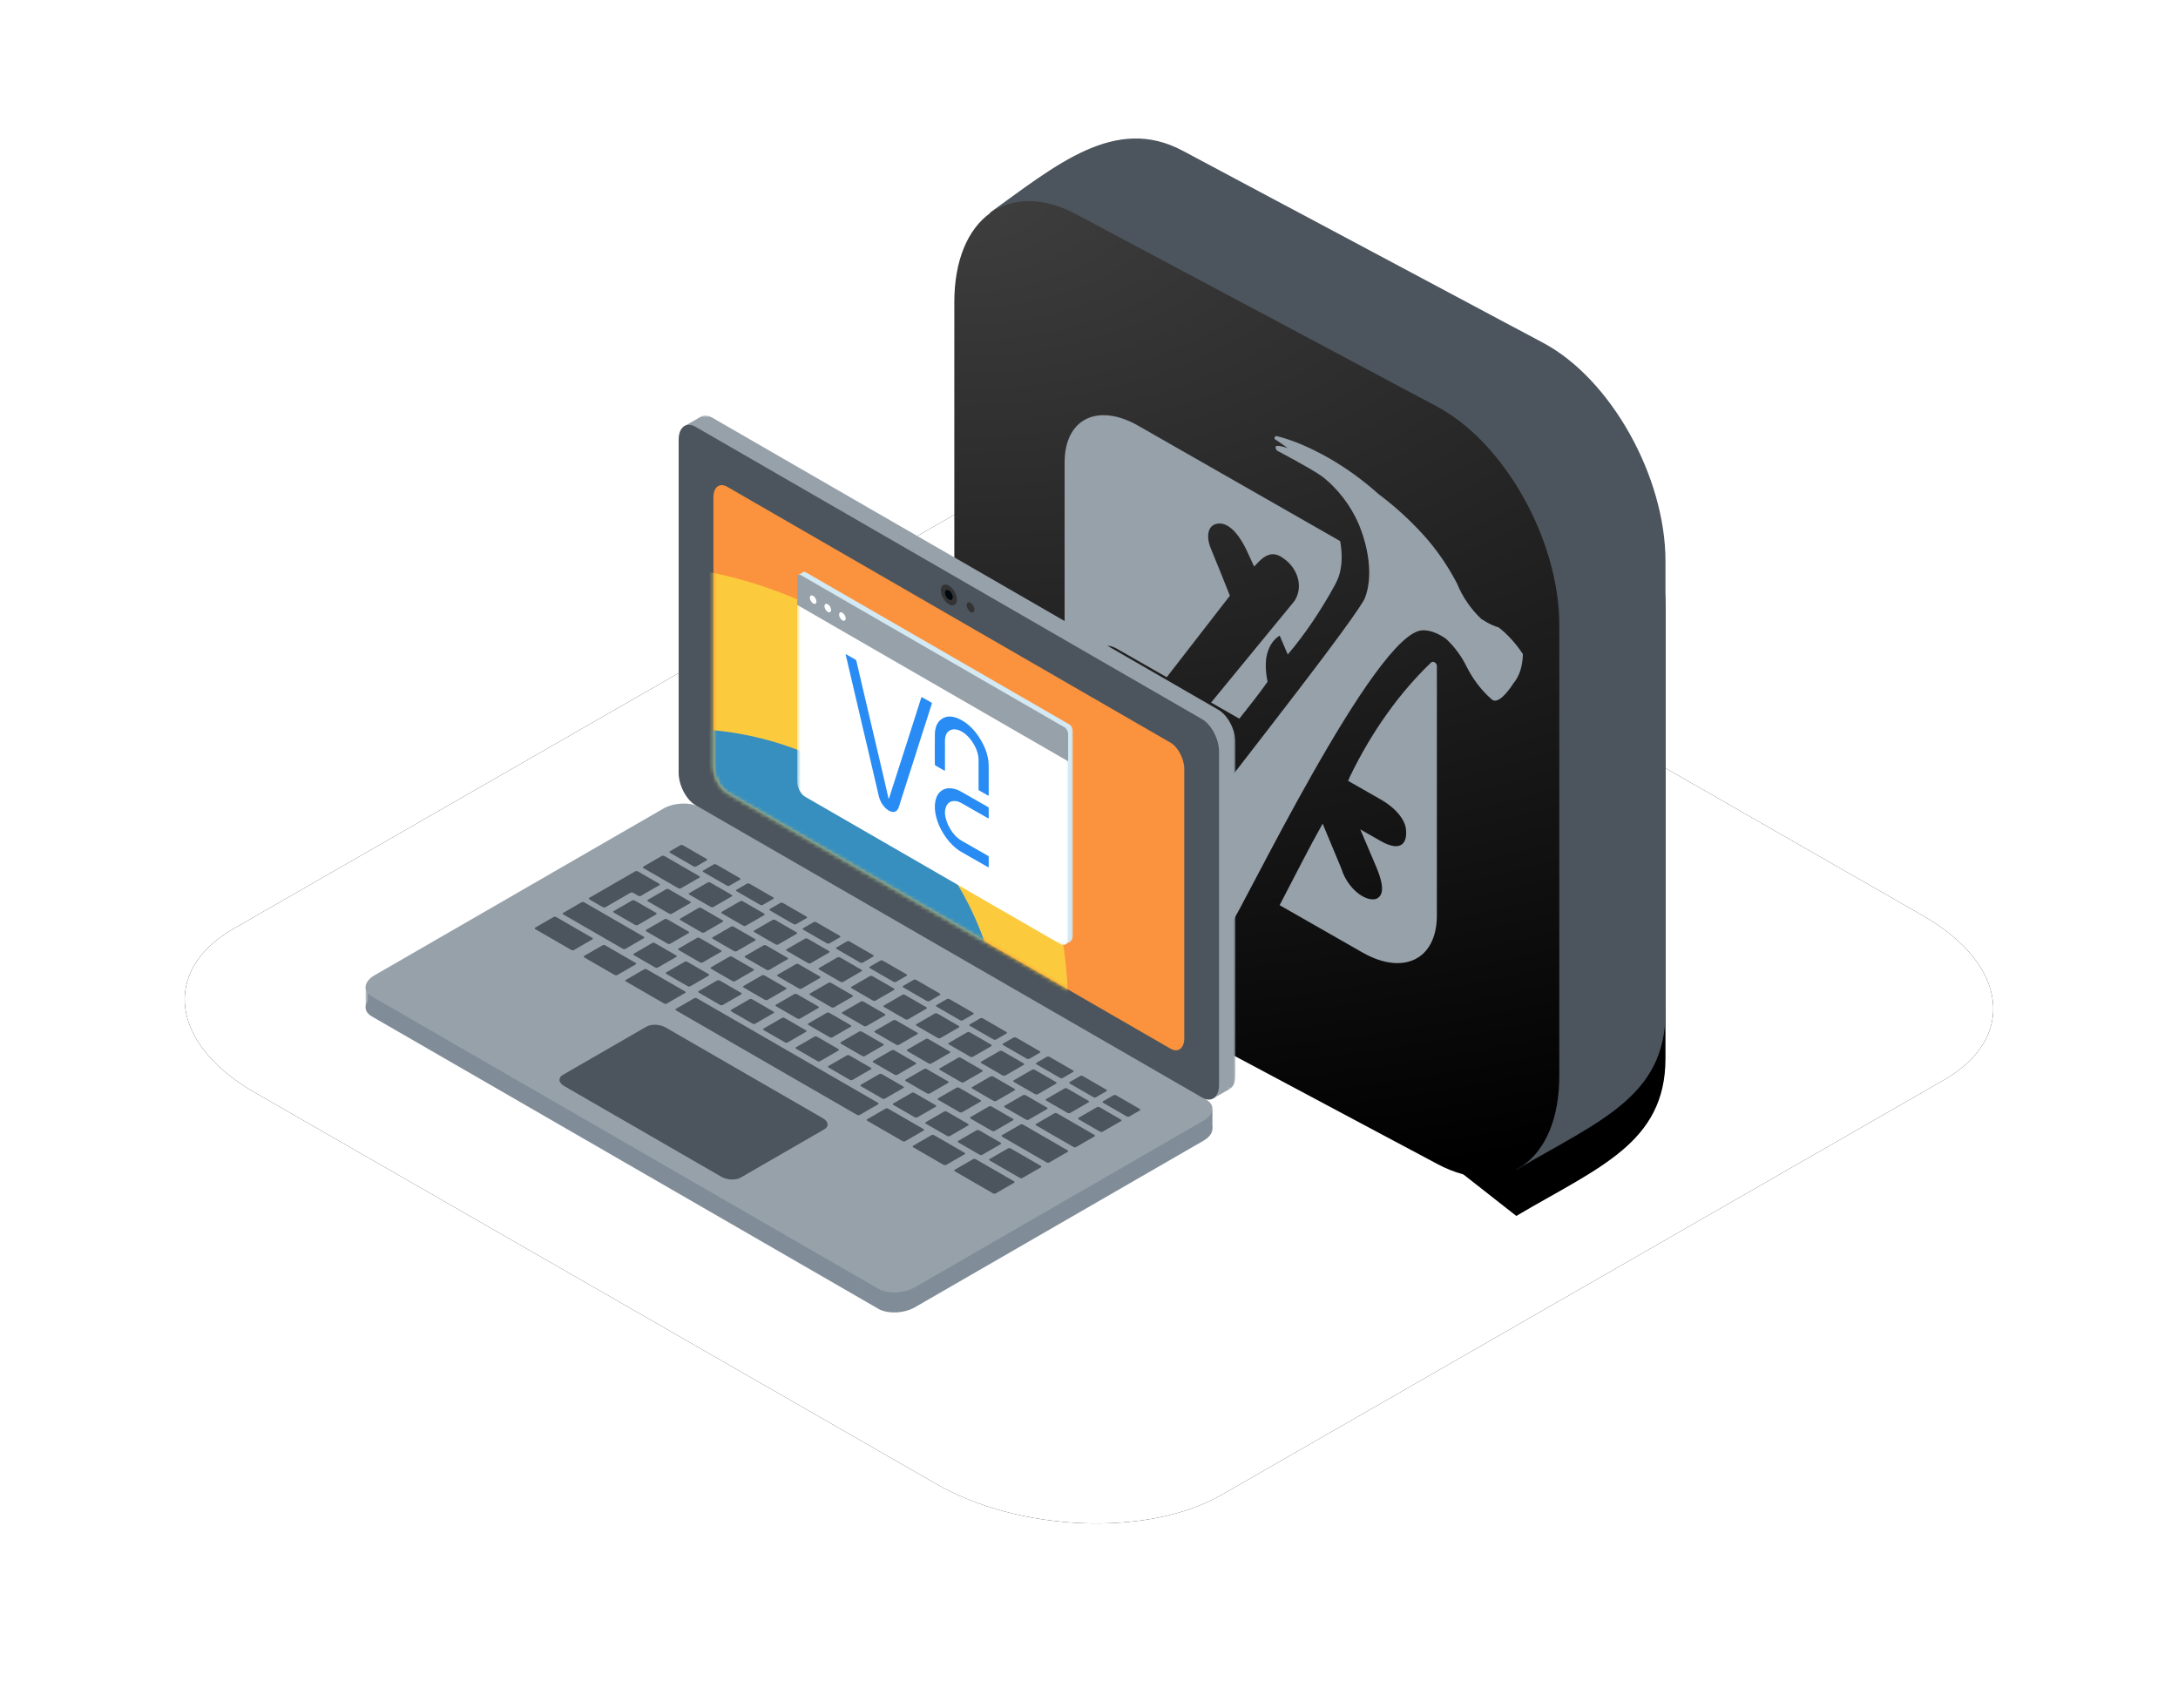
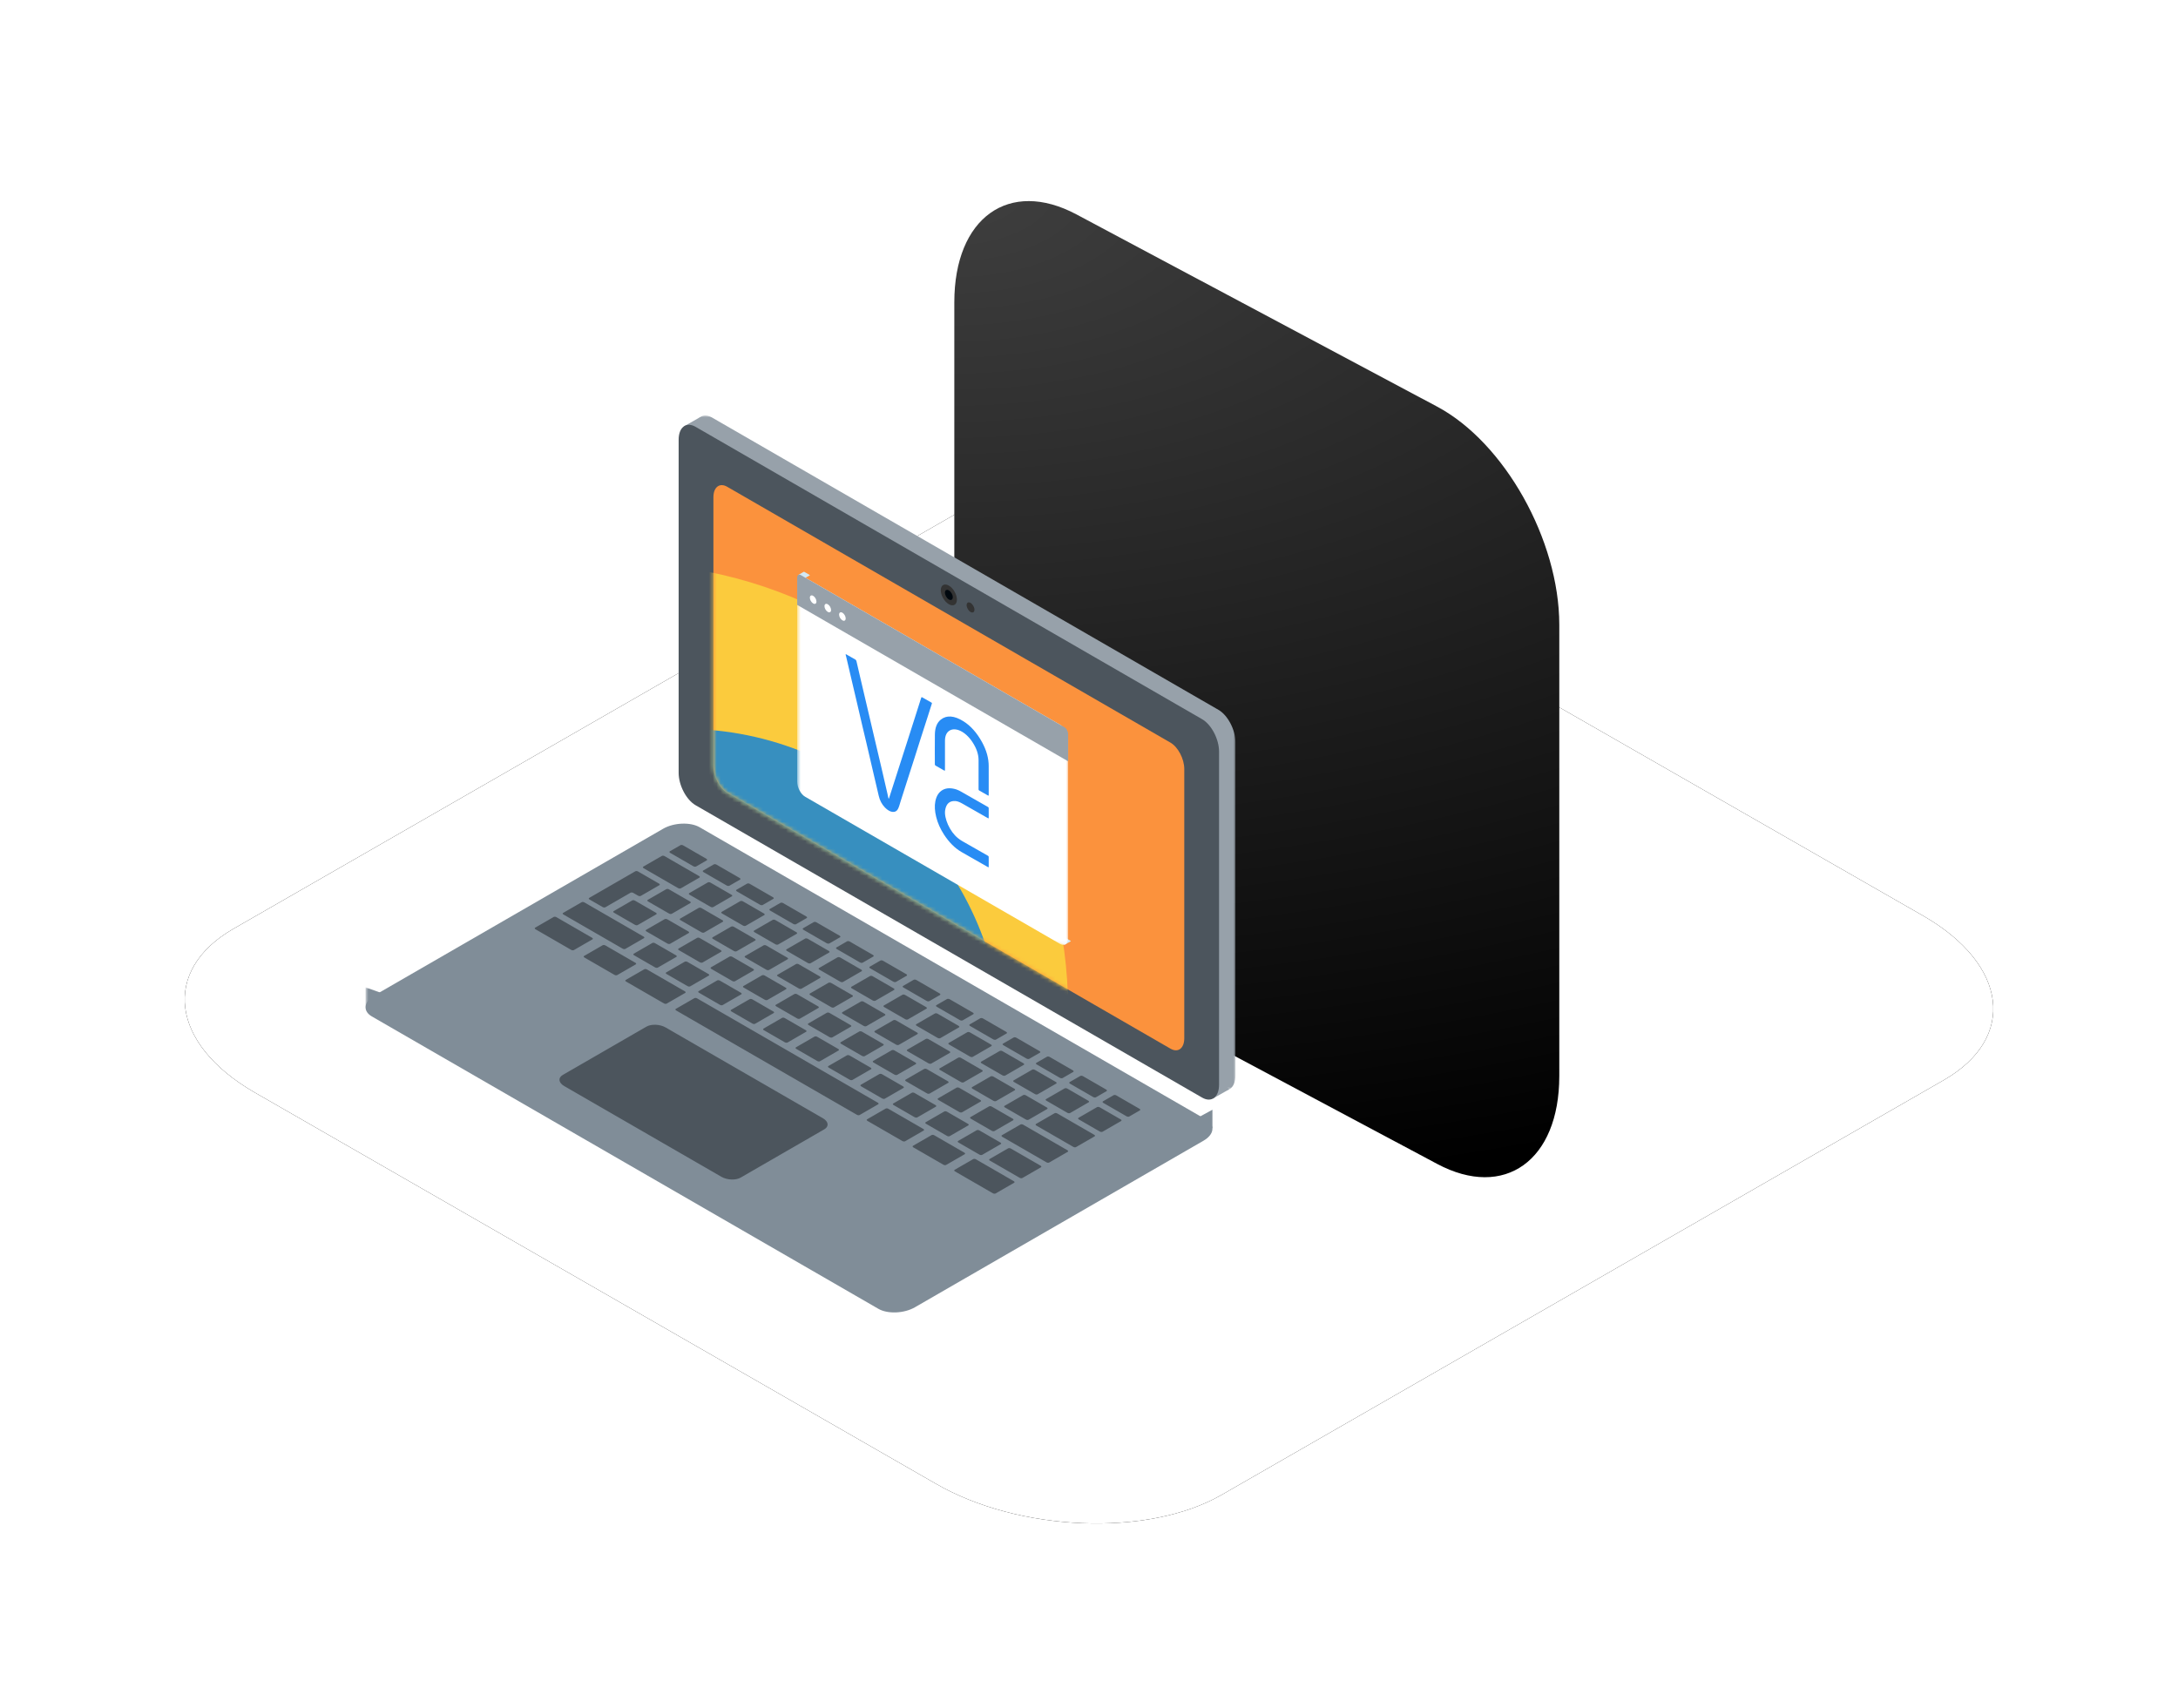
<svg xmlns="http://www.w3.org/2000/svg" xmlns:xlink="http://www.w3.org/1999/xlink" width="566" height="444" viewBox="0 0 566 444">
  <defs>
    <polygon id="f" points="0 0 7.241 0 7.241 5.209 0 5.209" />
    <polygon id="h" points="0 0 140.437 0 140.437 175.401 0 175.401" />
-     <polygon id="l" points="0 0 70.412 0 70.412 96.259 0 96.259" />
    <polygon id="n" points="0 0 70.413 0 70.413 95.743 0 95.743" />
    <path id="a" d="M18.173,247.965 L195.061,349.593 C216.729,362.18 250.316,363.547 269.384,352.614 L457.178,244.729 C476.174,233.796 473.791,214.737 451.833,202.078 L274.729,100.594 C252.699,88.007 219.474,86.641 200.406,97.573 L12.611,205.459 C-6.096,216.247 -3.785,235.307 18.173,247.965 Z" />
-     <path id="c" d="M153.037,53.123 L59.349,3.18 C41.802,-6.174 26.494,6.894 9.273,19.262 L27.595,143.361 C27.595,165.31 41.802,190.673 59.349,200.026 L146.044,268.064 C167.417,255.443 184.81,249.116 184.81,227.143 L184.81,109.823 C184.791,87.839 170.584,62.476 153.037,53.123 Z" />
    <path id="j" d="M3.586,146.481 L118.776,79.976 C120.749,78.837 122.363,75.754 122.363,73.124 L122.363,3.138 C122.363,0.508 120.749,-0.712 118.776,0.427 L3.586,66.932 C1.614,68.071 0,71.154 0,73.784 L0,143.77 C0,146.4 1.614,147.62 3.586,146.481" />
    <filter id="b" width="130.6%" height="153.4%" x="-15.3%" y="-26.7%" filterUnits="objectBoundingBox">
      <feOffset in="SourceAlpha" result="shadowOffsetOuter1" />
      <feGaussianBlur in="shadowOffsetOuter1" result="shadowBlurOuter1" stdDeviation="24" />
      <feColorMatrix in="shadowBlurOuter1" values="0 0 0 0 0.216 0 0 0 0 0.561 0 0 0 0 0.749 0 0 0 0.15 0" />
    </filter>
    <filter id="d" width="188.9%" height="158.2%" x="-44.4%" y="-24.6%" filterUnits="objectBoundingBox">
      <feOffset dy="12" in="SourceAlpha" result="shadowOffsetOuter1" />
      <feGaussianBlur in="shadowOffsetOuter1" result="shadowBlurOuter1" stdDeviation="24" />
      <feColorMatrix in="shadowBlurOuter1" values="0 0 0 0 0.391 0 0 0 0 0.391 0 0 0 0 0.391 0 0 0 0.3 0" />
    </filter>
    <radialGradient id="e" cx="0%" cy="1.112%" r="159.596%" fx="0%" fy="1.112%" gradientTransform="matrix(0 .62 -1.909 0 .021 .011)">
      <stop offset="0%" stop-color="#3F3F3F" />
      <stop offset="100%" />
    </radialGradient>
  </defs>
  <g fill="none" fill-rule="evenodd" transform="translate(48 36)">
    <rect width="470" height="390" />
    <use xlink:href="#a" fill="#000" filter="url(#b)" />
    <use xlink:href="#a" fill="#FFF" />
    <g transform="translate(200)">
      <use xlink:href="#c" fill="#000" filter="url(#d)" />
      <use xlink:href="#c" fill="#4C555D" />
      <path fill="url(#e)" d="M125.442,69.68 L31.753,19.737 C14.207,10.384 0,20.601 0,42.574 L0,159.919 C0,181.867 14.207,207.23 31.753,216.584 L125.462,266.536 C142.989,275.88 157.215,265.673 157.215,243.7 L157.215,126.38 C157.195,104.396 142.989,79.033 125.442,69.68 Z" />
-       <path fill="#97A1AA" fill-rule="nonzero" d="M47.873,149.257 C48.77,149.432 49.805,149.83 50.879,150.443 C53.724,152.07 56.275,154.887 57.99,158.007 L57.999,158.025 C55.976,160.784 54.01,162.951 51.875,164.878 L52.061,164.694 C51.121,165.169 49.818,165.052 48.375,164.228 C47.947,163.983 47.535,163.692 47.137,163.363 L47.171,163.392 C45.032,161.744 43.438,158.855 43.438,156.484 C43.438,155.925 43.525,155.438 43.689,155.033 L43.681,155.06 C43.681,154.686 47.873,149.257 47.873,149.257 Z M28.661,84.233 L28.661,146.85 C28.756,158.187 37.301,172.185 47.86,178.321 L51.013,180.123 C51.013,179.749 55.205,174.32 64.283,163.11 C65.331,161.472 66.726,160.032 68.125,158.225 L42.628,143.653 C42.542,143.608 42.438,143.553 42.334,143.494 C39.96,142.137 37.968,139.27 37.396,136.6 L37.388,136.558 C37.275,136.073 37.21,135.555 37.21,135.056 C37.21,132.121 39.436,131.018 42.186,132.59 C42.217,132.607 42.247,132.624 42.282,132.644 L55.201,140.028 L71.615,118.845 C71.615,118.845 67.774,109.194 66.726,106.733 C66.245,105.64 65.959,104.483 65.959,103.415 C65.959,101.922 66.518,100.892 67.427,100.423 C69.524,99.384 73.014,100.26 76.509,108.22 L77.908,111.257 L79.307,109.819 C82.452,106.772 84.548,108.34 86.293,109.712 C89.087,112.053 90.832,116.406 88.389,120.228 L66.734,146.615 L74.071,150.808 C76.514,147.73 78.961,144.66 81.408,141.21 C81.113,139.849 80.944,138.384 80.944,136.975 C80.944,136.272 80.988,135.604 81.07,134.971 L81.061,135.045 C81.525,132.269 82.772,130.31 84.565,129.204 L84.552,129.211 L86.648,134.134 C90.91,129.147 95.232,122.808 99.018,115.857 L99.568,114.683 C100.256,113.145 100.659,111.138 100.659,108.804 C100.659,107.413 100.516,105.972 100.248,104.511 L100.269,104.648 L47.882,74.707 C47.864,74.697 47.847,74.687 47.825,74.674 C37.245,68.627 28.669,72.877 28.669,84.169 C28.669,84.192 28.669,84.21 28.669,84.233 L28.661,84.233 Z M110.737,171.769 C116.324,174.962 117.372,178.542 117.372,179.661 C117.723,182.842 116.324,185.773 110.737,182.579 L105.497,179.584 L109.689,189.435 C112.132,195.305 111.088,196.946 109.689,197.635 C108.702,197.944 107.42,197.738 106.021,196.939 C103.556,195.53 101.452,192.677 100.62,189.882 L100.607,189.833 L95.717,178.095 C92.227,184.299 88.731,191.245 84.539,199.285 L106.194,211.661 C116.766,217.602 125.307,213.364 125.402,202.15 L125.402,136.917 C125.051,135.972 124.354,135.944 124.003,136.118 C115.83,143.912 108.559,153.991 102.837,165.803 L102.352,166.977 L110.737,171.769 Z M126.502,129.24 C126.978,129.513 127.446,129.817 127.905,130.149 L127.853,130.114 C130.006,132.135 131.794,134.585 133.072,137.164 L133.094,137.209 C134.705,140.464 136.992,143.486 139.646,145.779 L139.733,145.852 C141.132,147.026 143.575,144.322 145.32,141.59 C146.78,139.868 147.676,137.307 147.763,134.066 L147.763,134.038 C146.048,131.422 143.917,129.021 141.561,127.157 L141.474,127.093 C140.491,126.809 139.365,126.327 138.2,125.661 C137.754,125.406 137.312,125.13 136.879,124.837 L136.935,124.873 C134.228,122.319 132.037,119.088 130.677,115.764 L130.647,115.687 C128.234,111.022 125.198,106.643 121.716,102.827 L121.565,102.671 C118.329,99.135 114.574,95.69 110.633,92.731 L110.391,92.555 C106.484,89.038 101.993,85.731 97.341,83.073 C96.034,82.325 94.739,81.645 93.457,81.023 L93.625,81.106 C90.052,79.313 86.718,78.073 83.534,77.289 L83.846,77.379 C83.495,77.179 82.798,77.899 83.495,78.297 C84.193,78.696 86.64,80.469 86.64,80.469 C86.64,80.469 83.495,79.416 83.495,80.165 C83.495,80.913 83.846,81.109 84.193,81.307 C84.539,81.505 92.227,85.525 95.371,87.696 C99.55,90.824 103.045,95.447 105.116,100.281 L105.15,100.366 C106.831,104.478 107.818,108.819 107.818,112.84 C107.818,115.599 107.35,117.976 106.501,119.931 L106.549,119.801 C101.309,129.105 59.749,181.012 57.652,185.032 C55.556,189.052 54.859,192.009 60.797,198.758 C66.734,205.507 69.879,205.811 71.624,204.572 C73.72,202.789 109.693,127.186 121.915,127.839 C123.245,127.832 124.822,128.28 126.502,129.24 Z" />
    </g>
    <g transform="matrix(-1 0 0 1 273.058 72)">
      <path fill="#808D98" d="M5.982,180.461 L5.982,185.259 C5.982,185.259 14.084,184.611 13.652,184.525 C13.219,184.438 5.982,180.461 5.982,180.461" />
      <g transform="translate(218.817 148.636)">
        <mask id="g" fill="#fff">
          <use xlink:href="#f" />
        </mask>
        <polygon fill="#808D98" points="7.241 0 7.241 5.209 0 2.605" mask="url(#g)" />
      </g>
      <path fill="#808D98" d="M86.816,126.117 L218.441,50.123 C219.533,49.493 220.071,48.646 220.076,47.757 C220.082,46.674 219.297,45.53 217.76,44.642 L142.753,1.337 C139.955,-0.278 135.683,-0.455 133.26,0.944 L1.635,76.938 C-0.788,78.336 -0.482,80.803 2.316,82.418 L77.323,125.724 C80.121,127.339 84.393,127.516 86.816,126.117" transform="translate(5.982 106.088)" />
      <polygon fill="#97A1AA" points="1.624 175.151 5.888 177.565 5.982 170.451" />
      <polygon fill="#97A1AA" points="139.145 .456 143.319 2.822 136.682 7.1" />
      <mask id="i" fill="#fff">
        <use xlink:href="#h" />
      </mask>
      <path fill="#97A1AA" d="M4.406,174.877 L136.031,98.883 C138.454,97.484 140.437,93.696 140.437,90.465 L140.437,3.855 C140.437,0.624 138.454,-0.875 136.031,0.524 L4.406,76.518 C1.983,77.917 -0,81.705 -0,84.936 L-0,171.546 C-0,174.777 1.983,176.276 4.406,174.877" mask="url(#i)" />
-       <path fill="#97A1AA" d="M86.816,126.117 L218.441,50.123 C219.533,49.493 220.071,48.646 220.076,47.757 C220.082,46.674 219.297,45.53 217.76,44.642 L142.753,1.337 C139.955,-0.278 135.683,-0.455 133.26,0.944 L1.635,76.938 C-0.788,78.336 -0.482,80.803 2.316,82.418 L77.323,125.724 C80.121,127.339 84.393,127.516 86.816,126.117" transform="translate(5.982 100.879)" />
      <path fill="#4C555D" d="M8.666,177.302 L140.292,101.308 C142.714,99.909 144.697,96.121 144.697,92.89 L144.697,6.28 C144.697,3.049 142.714,1.55 140.292,2.949 L8.666,78.943 C6.244,80.342 4.261,84.13 4.261,87.361 L4.261,173.971 C4.261,177.202 6.244,178.701 8.666,177.302" />
      <g transform="translate(13.298 18.105)">
        <mask id="k" fill="#fff">
          <use xlink:href="#j" />
        </mask>
        <use xlink:href="#j" fill="#FB923D" />
        <circle cx="146.188" cy="136.342" r="116" fill="#FBCB3D" mask="url(#k)" />
        <circle cx="130.188" cy="146.342" r="83" fill="#378FBF" mask="url(#k)" />
      </g>
      <g transform="translate(42.209 40.62)">
        <mask id="m" fill="#fff">
          <use xlink:href="#l" />
        </mask>
        <path fill="#D3E9F4" d="M69.488,0.11 L68.364,0.759 L68.364,0.759 L35.206,19.903 L0.925,39.695 C0.416,39.989 0,40.784 0,41.462 L0,42.961 L0,48.53 L0,94.465 C0,95.968 0.922,96.666 2.049,96.015 L68.364,57.728 C69.49,57.078 70.412,55.316 70.412,53.813 L70.412,7.877 L70.412,2.309 L70.412,0.809 C70.412,0.131 69.996,-0.184 69.488,0.11" mask="url(#m)" />
        <path fill="#D3E9F4" d="M2.087 96.913.596 96.052C.55 96.026.556 95.979.609 95.949L2.074 95.103C2.127 95.072 2.208 95.068 2.254 95.095L3.746 95.956C3.792 95.982 3.786 96.029 3.733 96.06L2.267 96.906C2.214 96.937 2.133 96.94 2.087 96.913M69.842 1.756 68.42.935C68.377.91 68.382.866 68.432.837L69.83.03C69.88 0 69.958-.003 70.001.023L71.423.843C71.467.868 71.462.913 71.411.942L70.014 1.749C69.963 1.779 69.886 1.781 69.842 1.756" />
        <g transform="translate(1.27 1.257)">
          <mask id="o" fill="#fff">
            <use xlink:href="#n" />
          </mask>
          <path fill="#FFF" d="M68.364,57.213 L2.05,95.5 C0.922,96.15 0,95.453 0,93.95 L0,42.446 C0,40.943 0.922,39.181 2.05,38.53 L68.364,0.244 C69.49,-0.407 70.413,0.29 70.413,1.793 L70.413,53.298 C70.413,54.801 69.49,56.562 68.364,57.213" mask="url(#o)" />
          <path fill="#288CF4" d="M57.635,20.228 C57.804,20.13 57.854,20.177 57.793,20.39 C57.747,20.55 57.708,20.71 57.671,20.868 C57.21,22.84 56.751,24.812 56.289,26.785 C55.81,28.828 55.326,30.872 54.848,32.915 C54.379,34.922 53.918,36.928 53.448,38.936 C53.13,40.292 52.798,41.651 52.481,43.008 C51.832,45.781 51.19,48.554 50.543,51.327 C50.1,53.228 49.652,55.131 49.208,57.033 C48.948,58.142 48.437,59.172 47.602,60.032 C46.283,61.392 44.855,61.553 44.249,60.453 C43.92,59.857 43.759,59.102 43.533,58.409 C42.923,56.54 42.333,54.653 41.732,52.775 C41.113,50.84 40.487,48.911 39.869,46.974 C39.356,45.367 38.854,43.75 38.34,42.143 C37.728,40.226 37.107,38.317 36.492,36.402 C36.137,35.294 35.788,34.178 35.433,33.069 C35.362,32.849 35.358,32.844 35.602,32.704 C36.315,32.296 37.027,31.891 37.739,31.485 C38.107,31.275 38.114,31.279 38.223,31.621 C38.658,32.992 39.092,34.363 39.528,35.731 C40.334,38.255 41.14,40.778 41.948,43.3 C42.543,45.158 43.141,47.012 43.737,48.869 C44.67,51.777 45.602,54.687 46.535,57.594 C46.551,57.643 46.549,57.73 46.619,57.698 C46.707,57.658 46.71,57.562 46.727,57.488 C46.82,57.075 46.907,56.663 47.002,56.25 C47.531,53.954 48.057,51.659 48.593,49.361 C49.218,46.684 49.855,44.005 50.484,41.328 C51.054,38.906 51.621,36.484 52.188,34.063 C52.797,31.465 53.407,28.867 54.015,26.27 C54.349,24.843 54.685,23.417 55.009,21.992 C55.065,21.749 55.167,21.63 55.349,21.532 C55.719,21.33 56.089,21.112 56.46,20.901 M20.644,49.241 C20.646,47.248 21.194,45.177 22.396,42.995 C23.688,40.649 25.288,38.807 27.211,37.605 C29.595,36.116 31.576,35.967 33.099,37.183 C34.102,37.985 34.604,39.291 34.63,41.03 C34.667,43.567 34.641,46.142 34.64,48.702 C34.639,48.978 34.597,49.047 34.352,49.188 C33.69,49.567 33.028,49.944 32.366,50.323 C32.012,50.525 32.009,50.524 32.009,50.126 C32.009,47.639 32.017,45.147 32.006,42.666 C32.001,41.366 31.578,40.464 30.772,40 C29.21,39.101 26.655,40.29 24.868,43.013 C23.829,44.596 23.276,46.162 23.277,47.704 C23.279,50.198 23.279,52.694 23.279,55.189 C23.279,55.486 23.263,55.513 23.004,55.662 C22.32,56.053 21.637,56.443 20.953,56.832 C20.654,57.003 20.642,56.995 20.642,56.657 C20.641,55.342 20.641,54.026 20.641,52.711 M20.939,75.458 C20.652,75.622 20.643,75.618 20.642,75.287 C20.642,74.546 20.642,73.804 20.642,73.062 C20.642,72.683 20.645,72.677 20.991,72.479 C23.171,71.235 25.35,69.991 27.529,68.751 C27.901,68.54 28.264,68.278 28.629,67.988 C30.769,66.288 32.287,62.786 31.962,60.725 C31.697,59.049 30.814,58.254 29.315,58.342 C28.722,58.377 28.084,58.667 27.438,59.035 C25.28,60.266 23.123,61.497 20.965,62.727 C20.651,62.905 20.642,62.898 20.642,62.544 C20.642,61.81 20.643,61.076 20.643,60.342 C20.644,60.003 20.654,59.986 20.954,59.815 C23.212,58.527 25.469,57.241 27.727,55.95 C28.17,55.697 28.615,55.465 29.043,55.328 C30.391,54.9 31.583,54.902 32.571,55.437 C33.591,55.99 34.227,56.992 34.51,58.405 C34.75,59.605 34.662,60.976 34.291,62.474 C33.903,64.042 33.225,65.58 32.261,67.056 C30.966,69.041 29.469,70.569 27.754,71.567 C26.679,72.193 25.604,72.797 24.528,73.41" mask="url(#o)" />
        </g>
        <path fill="#97A1AA" d="M71.682,8.618 L1.27,49.271 L1.27,42.203 C1.27,41.525 1.686,40.73 2.194,40.436 L70.757,0.852 C71.266,0.558 71.682,0.872 71.682,1.551 L71.682,8.618 Z" />
        <path fill="#FFF" d="M60.792 11.141C60.792 11.687 60.408 12.353 59.934 12.626 59.46 12.9 59.077 12.678 59.077 12.131 59.077 11.584 59.46 10.919 59.934 10.646 60.408 10.372 60.792 10.594 60.792 11.141M64.591 8.947C64.591 9.494 64.208 10.16 63.733 10.433 63.26 10.706 62.876 10.484 62.876 9.937 62.876 9.391 63.26 8.726 63.733 8.452 64.208 8.178 64.591 8.4 64.591 8.947M68.391 6.754C68.391 7.3 68.007 7.966 67.533 8.239 67.059 8.513 66.675 8.291 66.675 7.744 66.675 7.197 67.059 6.532 67.533 6.258 68.007 5.985 68.391 6.207 68.391 6.754" />
      </g>
      <path fill="#333" d="M72.382,47.849 C72.382,49.186 73.321,49.729 74.479,49.06 C75.637,48.391 76.576,46.765 76.576,45.427 C76.576,44.09 75.637,43.548 74.479,44.217 C73.321,44.885 72.382,46.512 72.382,47.849" />
      <path fill="#00080F" d="M73.458,47.228 C73.458,47.879 73.915,48.143 74.479,47.817 C75.042,47.492 75.499,46.7 75.499,46.049 C75.499,45.399 75.042,45.135 74.479,45.46 C73.915,45.786 73.458,46.577 73.458,47.228" />
      <path fill="#333" d="M67.822,50.482 C67.822,51.133 68.278,51.397 68.843,51.071 C69.406,50.746 69.862,49.954 69.862,49.303 C69.862,48.653 69.406,48.389 68.843,48.714 C68.278,49.04 67.822,49.831 67.822,50.482" />
      <path fill="#4C555D" d="M29.71 183.39 34.54 186.178C34.708 186.276 35.024 186.252 35.244 186.126L40.702 182.974C40.921 182.848 40.962 182.665 40.793 182.568L35.964 179.779C35.795 179.682 35.479 179.706 35.259 179.832L29.801 182.983C29.582 183.11 29.541 183.292 29.71 183.39M43.673 181.259 49.132 178.108C49.352 177.981 49.392 177.799 49.224 177.701L44.394 174.913C44.224 174.815 43.91 174.839 43.69 174.965L38.231 178.117C38.011 178.244 37.971 178.426 38.139 178.523L42.969 181.312C43.139 181.409 43.455 181.386 43.673 181.259M52.103 176.392 57.561 173.241C57.781 173.114 57.822 172.932 57.653 172.834L52.823 170.046C52.654 169.948 52.339 169.972 52.119 170.098L46.661 173.25C46.441 173.377 46.4 173.559 46.569 173.656L51.399 176.445C51.568 176.542 51.884 176.519 52.103 176.392M66.083 167.967 61.253 165.179C61.085 165.081 60.769 165.105 60.549 165.231L55.091 168.383C54.872 168.509 54.831 168.692 55 168.789L59.829 171.578C59.998 171.675 60.314 171.651 60.534 171.525L65.992 168.374C66.211 168.247 66.252 168.065 66.083 167.967M68.979 160.364 63.521 163.516C63.301 163.643 63.261 163.825 63.43 163.923L68.259 166.71C68.428 166.809 68.744 166.785 68.963 166.657L74.421 163.506C74.641 163.38 74.682 163.197 74.513 163.101L69.683 160.311C69.514 160.214 69.198 160.238 68.979 160.364M77.408 155.498 71.95 158.649C71.73 158.776 71.69 158.958 71.859 159.056L76.688 161.844C76.857 161.942 77.173 161.918 77.392 161.791L82.85 158.64C83.07 158.513 83.111 158.331 82.942 158.234L78.112 155.445C77.943 155.348 77.627 155.371 77.408 155.498M85.822 156.924 91.28 153.773C91.5 153.646 91.54 153.464 91.371 153.366L86.542 150.578C86.373 150.48 86.057 150.504 85.838 150.631L80.38 153.782C80.16 153.909 80.119 154.091 80.288 154.188L85.118 156.977C85.287 157.074 85.603 157.051 85.822 156.924M94.268 145.764 88.81 148.915C88.59 149.042 88.55 149.224 88.719 149.322L93.548 152.11C93.717 152.208 94.033 152.184 94.252 152.057L99.71 148.906C99.93 148.779 99.971 148.597 99.802 148.5L94.972 145.711C94.803 145.614 94.487 145.637 94.268 145.764M102.698 140.897 97.24 144.048C97.019 144.175 96.98 144.357 97.148 144.455L101.978 147.243C102.147 147.341 102.463 147.317 102.681 147.19L108.139 144.039C108.359 143.912 108.4 143.73 108.231 143.633L103.401 140.844C103.233 140.747 102.916 140.77 102.698 140.897M111.127 136.03 105.669 139.181C105.449 139.308 105.409 139.49 105.578 139.588L110.407 142.376C110.576 142.474 110.892 142.45 111.111 142.323L116.569 139.172C116.789 139.045 116.83 138.863 116.661 138.766L111.831 135.977C111.662 135.88 111.346 135.903 111.127 136.03M119.557 131.163 114.099 134.314C113.879 134.441 113.839 134.623 114.008 134.721L118.837 137.509C119.006 137.607 119.322 137.583 119.541 137.456L124.999 134.305C125.219 134.178 125.26 133.996 125.091 133.899L120.261 131.11C120.092 131.013 119.776 131.036 119.557 131.163M127.987 126.296 122.529 129.447C122.309 129.574 122.268 129.756 122.437 129.854L127.267 132.642C127.436 132.74 127.751 132.716 127.971 132.59L133.429 129.438C133.649 129.311 133.69 129.129 133.521 129.032L128.691 126.243C128.522 126.146 128.206 126.169 127.987 126.296M136.417 121.429 130.959 124.58C130.739 124.707 130.698 124.889 130.867 124.987L135.697 127.775C135.866 127.873 136.181 127.849 136.401 127.723L141.859 124.571C142.079 124.444 142.12 124.262 141.951 124.165L137.121 121.376C136.952 121.279 136.636 121.302 136.417 121.429M148.356 114.536 139.388 119.714C139.168 119.841 139.127 120.023 139.296 120.12L144.126 122.909C144.295 123.006 144.61 122.983 144.83 122.856L153.798 117.678C154.018 117.551 154.059 117.369 153.89 117.272L149.06 114.483C148.891 114.386 148.575 114.409 148.356 114.536M60.008 179.449 55.179 176.661C55.01 176.563 54.694 176.587 54.474 176.713L49.016 179.865C48.796 179.992 48.756 180.174 48.925 180.271L53.754 183.06C53.923 183.157 54.239 183.134 54.458 183.007L59.917 179.856C60.136 179.729 60.177 179.547 60.008 179.449M57.355 175.404 62.184 178.192C62.353 178.29 62.669 178.266 62.889 178.14L68.347 174.988C68.566 174.862 68.607 174.679 68.438 174.582L63.609 171.793C63.44 171.696 63.124 171.72 62.904 171.846L57.446 174.997C57.227 175.124 57.186 175.306 57.355 175.404M76.867 169.715 72.038 166.927C71.869 166.829 71.553 166.853 71.333 166.979L65.875 170.131C65.656 170.257 65.615 170.44 65.784 170.537L70.613 173.326C70.782 173.423 71.098 173.399 71.318 173.273L76.776 170.122C76.995 169.995 77.036 169.813 76.867 169.715M74.214 165.671 79.043 168.459C79.212 168.557 79.528 168.533 79.748 168.407L85.206 165.255C85.425 165.129 85.466 164.946 85.297 164.849L80.468 162.06C80.299 161.963 79.983 161.987 79.763 162.113L74.305 165.264C74.086 165.391 74.045 165.573 74.214 165.671M82.644 160.804 87.473 163.592C87.642 163.69 87.958 163.666 88.178 163.54L93.636 160.388C93.855 160.262 93.896 160.079 93.727 159.982L88.898 157.193C88.729 157.096 88.413 157.12 88.193 157.246L82.735 160.397C82.516 160.524 82.475 160.706 82.644 160.804M91.073 155.937 95.902 158.725C96.071 158.823 96.387 158.799 96.607 158.673L102.065 155.521C102.284 155.395 102.325 155.212 102.156 155.115L97.327 152.326C97.158 152.229 96.842 152.253 96.622 152.379L91.164 155.53C90.945 155.657 90.904 155.839 91.073 155.937M99.503 151.07 104.332 153.858C104.501 153.956 104.817 153.932 105.037 153.806L110.495 150.654C110.714 150.528 110.755 150.345 110.586 150.248L105.757 147.459C105.588 147.362 105.272 147.386 105.052 147.512L99.594 150.663C99.375 150.79 99.334 150.972 99.503 151.07M107.933 146.203 112.762 148.991C112.931 149.089 113.247 149.065 113.467 148.939L118.925 145.787C119.144 145.661 119.185 145.478 119.016 145.381L114.187 142.592C114.018 142.495 113.702 142.519 113.482 142.645L108.024 145.796C107.805 145.923 107.764 146.105 107.933 146.203M121.896 144.072 127.354 140.921C127.574 140.794 127.614 140.612 127.445 140.514L122.616 137.726C122.447 137.628 122.131 137.652 121.912 137.779L116.454 140.93C116.234 141.057 116.194 141.239 116.362 141.336L121.192 144.125C121.361 144.222 121.677 144.199 121.896 144.072M130.326 139.205 135.784 136.054C136.004 135.927 136.045 135.745 135.876 135.647L131.046 132.859C130.878 132.761 130.562 132.785 130.342 132.911L124.884 136.063C124.664 136.19 124.624 136.372 124.792 136.469L129.622 139.258C129.791 139.355 130.107 139.332 130.326 139.205M138.756 134.338 144.214 131.187C144.434 131.06 144.475 130.878 144.305 130.78L139.476 127.992C139.306 127.894 138.992 127.918 138.772 128.044L133.314 131.196C133.094 131.323 133.054 131.505 133.221 131.602L138.052 134.391C138.22 134.488 138.536 134.465 138.756 134.338M147.201 123.177 141.743 126.329C141.523 126.456 141.483 126.638 141.652 126.736L146.481 129.524C146.65 129.621 146.966 129.597 147.185 129.47L152.643 126.32C152.863 126.192 152.903 126.01 152.735 125.913L147.905 123.124C147.736 123.028 147.42 123.05 147.201 123.177M157.191 124.048 163.743 127.831C163.912 127.929 164.228 127.905 164.448 127.778L167.859 125.809C168.079 125.682 168.12 125.499 167.951 125.402L155.956 118.477C155.787 118.379 155.471 118.403 155.252 118.53L149.794 121.681C149.574 121.807 149.533 121.99 149.702 122.087L154.532 124.876C154.701 124.973 155.017 124.95 155.236 124.823L156.487 124.101C156.707 123.974 157.022 123.95 157.191 124.048M42.133 190.116 51.747 184.565C51.967 184.439 52.007 184.256 51.838 184.159L47.009 181.37C46.84 181.273 46.524 181.296 46.305 181.423L36.691 186.974C36.471 187.101 36.43 187.283 36.599 187.38L41.429 190.169C41.598 190.266 41.914 190.243 42.133 190.116M66.521 192.131 71.979 188.98C72.199 188.852 72.239 188.671 72.07 188.572L67.241 185.785C67.072 185.686 66.756 185.71 66.537 185.838L61.079 188.988C60.859 189.115 60.818 189.298 60.987 189.394L65.817 192.184C65.986 192.28 66.302 192.257 66.521 192.131M74.951 187.264 80.409 184.113C80.629 183.986 80.669 183.804 80.5 183.706L75.671 180.918C75.502 180.82 75.186 180.844 74.967 180.971L69.509 184.122C69.289 184.249 69.248 184.431 69.417 184.528L74.247 187.317C74.416 187.414 74.732 187.391 74.951 187.264M83.396 176.103 77.938 179.254C77.718 179.381 77.678 179.563 77.847 179.661L82.676 182.449C82.845 182.547 83.161 182.523 83.38 182.396L88.838 179.245C89.058 179.118 89.099 178.936 88.93 178.839L84.1 176.05C83.931 175.953 83.615 175.976 83.396 176.103M91.81 177.53 97.268 174.379C97.488 174.252 97.528 174.07 97.359 173.972L92.53 171.184C92.361 171.086 92.045 171.11 91.826 171.237L86.368 174.388C86.148 174.515 86.107 174.697 86.276 174.794L91.106 177.583C91.275 177.68 91.591 177.657 91.81 177.53M100.24 172.663 105.698 169.512C105.918 169.385 105.958 169.203 105.789 169.105L100.96 166.317C100.791 166.219 100.475 166.243 100.256 166.37L94.798 169.521C94.578 169.648 94.537 169.83 94.706 169.927L99.536 172.716C99.705 172.813 100.021 172.79 100.24 172.663M108.67 167.796 114.128 164.645C114.348 164.518 114.388 164.336 114.219 164.238L109.39 161.45C109.221 161.352 108.905 161.376 108.686 161.503L103.228 164.654C103.008 164.781 102.967 164.963 103.136 165.06L107.966 167.849C108.135 167.946 108.451 167.923 108.67 167.796M117.099 162.929 122.557 159.778C122.777 159.651 122.817 159.469 122.648 159.371L117.819 156.583C117.65 156.485 117.334 156.509 117.115 156.636L111.657 159.787C111.437 159.914 111.396 160.096 111.565 160.193L116.395 162.982C116.564 163.079 116.88 163.056 117.099 162.929M125.529 158.062 130.987 154.911C131.207 154.784 131.248 154.602 131.079 154.504L126.249 151.716C126.08 151.618 125.765 151.642 125.545 151.768L120.087 154.92C119.867 155.047 119.826 155.229 119.995 155.326L124.825 158.115C124.994 158.212 125.31 158.189 125.529 158.062M133.959 153.195 139.417 150.044C139.637 149.917 139.678 149.735 139.509 149.637L134.679 146.849C134.51 146.751 134.195 146.775 133.975 146.901L128.517 150.053C128.297 150.18 128.256 150.362 128.425 150.459L133.255 153.248C133.424 153.345 133.74 153.322 133.959 153.195M142.389 148.328 147.847 145.177C148.067 145.05 148.107 144.868 147.938 144.77L143.109 141.982C142.94 141.884 142.624 141.908 142.405 142.035L136.947 145.186C136.727 145.313 136.686 145.495 136.855 145.592L141.685 148.381C141.854 148.478 142.17 148.455 142.389 148.328M150.819 143.461 156.277 140.31C156.497 140.183 156.537 140.001 156.368 139.903L151.539 137.115C151.37 137.017 151.054 137.041 150.835 137.168L145.377 140.319C145.157 140.446 145.116 140.628 145.285 140.725L150.115 143.514C150.284 143.611 150.6 143.588 150.819 143.461M159.248 138.594 174.638 129.709C174.857 129.582 174.898 129.4 174.729 129.302L169.899 126.514C169.73 126.416 169.415 126.44 169.195 126.567L153.806 135.452C153.586 135.579 153.545 135.761 153.714 135.858L158.544 138.647C158.713 138.744 159.029 138.721 159.248 138.594M50.543 195.418 55.373 198.206C55.541 198.304 55.857 198.28 56.077 198.154L63.81 193.689C64.03 193.562 64.071 193.38 63.902 193.282L59.072 190.494C58.903 190.396 58.587 190.42 58.368 190.546L50.634 195.011C50.415 195.138 50.374 195.32 50.543 195.418M67.447 193.345 57.598 199.032C57.378 199.158 57.337 199.341 57.506 199.438L62.336 202.227C62.505 202.324 62.82 202.3 63.04 202.174L72.889 196.487C73.109 196.36 73.15 196.178 72.981 196.081L68.151 193.292C67.982 193.195 67.666 193.218 67.447 193.345M78.262 187.101 70.449 191.612C70.23 191.738 70.189 191.921 70.358 192.018L75.187 194.807C75.356 194.904 75.672 194.881 75.892 194.754L83.704 190.243C83.924 190.116 83.965 189.934 83.796 189.837L78.966 187.048C78.797 186.951 78.481 186.974 78.262 187.101M90.192 180.213 81.108 185.458C80.888 185.585 80.847 185.767 81.016 185.864L85.846 188.653C86.015 188.75 86.331 188.727 86.55 188.6L95.634 183.355C95.854 183.228 95.895 183.046 95.726 182.949L90.896 180.16C90.727 180.063 90.411 180.086 90.192 180.213M98.369 181.776 145.348 154.653C145.568 154.526 145.608 154.343 145.44 154.246L140.61 151.458C140.441 151.36 140.125 151.384 139.906 151.51L92.927 178.634C92.707 178.761 92.666 178.943 92.835 179.04L97.665 181.829C97.834 181.926 98.15 181.903 98.369 181.776M152.922 143.996 143.073 149.683C142.853 149.809 142.812 149.992 142.981 150.089L147.811 152.878C147.98 152.975 148.295 152.951 148.515 152.825L158.364 147.138C158.584 147.011 158.625 146.829 158.456 146.732L153.626 143.943C153.457 143.846 153.141 143.869 152.922 143.996M163.737 137.752 155.924 142.263C155.705 142.389 155.664 142.572 155.833 142.669L160.662 145.458C160.831 145.555 161.147 145.532 161.367 145.405L169.179 140.894C169.399 140.767 169.44 140.585 169.271 140.488L164.441 137.699C164.272 137.602 163.956 137.625 163.737 137.752M176.464 130.404 167.184 135.762C166.965 135.889 166.924 136.071 167.093 136.168L171.922 138.957C172.091 139.054 172.407 139.031 172.626 138.904L181.906 133.546C182.126 133.419 182.167 133.237 181.998 133.14L177.168 130.351C176.999 130.254 176.683 130.277 176.464 130.404M68.863 182.377 64.033 179.589C63.865 179.491 63.549 179.515 63.329 179.641L57.871 182.793C57.652 182.919 57.611 183.102 57.78 183.199L62.609 185.988C62.778 186.085 63.094 186.061 63.314 185.935L68.772 182.784C68.991 182.657 69.032 182.475 68.863 182.377M77.293 177.51 72.463 174.722C72.295 174.624 71.979 174.648 71.759 174.774L66.301 177.926C66.082 178.052 66.041 178.235 66.21 178.332L71.039 181.121C71.208 181.218 71.524 181.194 71.744 181.068L77.202 177.917C77.421 177.79 77.462 177.608 77.293 177.51M80.173 176.201 85.631 173.05C85.851 172.923 85.891 172.741 85.722 172.643L80.893 169.855C80.724 169.757 80.408 169.781 80.189 169.908L74.731 173.059C74.511 173.186 74.47 173.368 74.639 173.465L79.469 176.254C79.638 176.351 79.954 176.328 80.173 176.201M88.619 165.041 83.161 168.192C82.941 168.319 82.9 168.501 83.069 168.599L87.899 171.387C88.068 171.485 88.383 171.461 88.603 171.335L94.061 168.183C94.281 168.056 94.322 167.874 94.153 167.777L89.323 164.988C89.154 164.891 88.838 164.914 88.619 165.041M97.049 160.174 91.591 163.325C91.371 163.452 91.329 163.634 91.499 163.732L96.329 166.52C96.498 166.618 96.812 166.594 97.032 166.468L102.49 163.316C102.71 163.189 102.751 163.007 102.582 162.91L97.752 160.121C97.584 160.024 97.267 160.047 97.049 160.174M105.478 155.307 100.02 158.458C99.8 158.585 99.759 158.767 99.928 158.865L104.758 161.653C104.927 161.751 105.242 161.727 105.462 161.601L110.92 158.449C111.14 158.322 111.181 158.14 111.012 158.043L106.182 155.254C106.013 155.157 105.697 155.18 105.478 155.307M113.908 150.44 108.45 153.591C108.23 153.718 108.19 153.9 108.359 153.998L113.188 156.786C113.357 156.884 113.673 156.86 113.892 156.733L119.35 153.582C119.57 153.455 119.611 153.273 119.442 153.176L114.612 150.387C114.443 150.29 114.127 150.313 113.908 150.44M127.871 148.309 123.041 145.521C122.873 145.423 122.557 145.447 122.337 145.573L116.879 148.725C116.66 148.851 116.619 149.034 116.788 149.131L121.617 151.92C121.786 152.017 122.102 151.993 122.322 151.867L127.78 148.716C127.999 148.589 128.04 148.407 127.871 148.309M136.301 143.442 131.471 140.654C131.303 140.556 130.987 140.58 130.767 140.706L125.309 143.858C125.09 143.984 125.049 144.167 125.218 144.264L130.047 147.053C130.216 147.15 130.532 147.126 130.752 147L136.21 143.849C136.429 143.722 136.47 143.54 136.301 143.442M144.731 138.575 139.901 135.787C139.733 135.689 139.417 135.713 139.197 135.839L133.739 138.991C133.52 139.117 133.479 139.3 133.648 139.397L138.477 142.186C138.646 142.283 138.962 142.259 139.182 142.133L144.64 138.982C144.859 138.855 144.9 138.673 144.731 138.575M153.16 133.708 148.33 130.92C148.162 130.822 147.846 130.846 147.626 130.972L142.168 134.124C141.949 134.25 141.908 134.433 142.077 134.53L146.906 137.319C147.075 137.416 147.391 137.392 147.611 137.266L153.069 134.115C153.288 133.988 153.329 133.806 153.16 133.708M150.507 129.663 155.337 132.451C155.505 132.549 155.821 132.525 156.041 132.399L161.499 129.247C161.718 129.121 161.759 128.938 161.59 128.841L156.761 126.052C156.592 125.955 156.276 125.979 156.056 126.105L150.598 129.256C150.379 129.383 150.338 129.565 150.507 129.663M60.694 187.086 55.864 184.298C55.696 184.2 55.38 184.224 55.16 184.35L43.665 190.987C43.445 191.114 43.405 191.296 43.574 191.394L48.403 194.182C48.572 194.28 48.888 194.256 49.107 194.129L60.603 187.493C60.822 187.366 60.863 187.184 60.694 187.086M28.299 182.167 34.337 178.681C34.556 178.555 34.597 178.372 34.428 178.275L31.668 176.681C31.498 176.583 31.183 176.607 30.963 176.734L24.925 180.219C24.706 180.346 24.666 180.528 24.834 180.626L27.596 182.22C27.765 182.317 28.081 182.294 28.299 182.167M36.958 177.168 42.995 173.682C43.215 173.556 43.256 173.373 43.087 173.276L40.326 171.682C40.157 171.584 39.841 171.608 39.622 171.735L33.584 175.22C33.365 175.347 33.324 175.529 33.493 175.627L36.254 177.221C36.423 177.318 36.739 177.295 36.958 177.168M45.617 172.169 51.654 168.683C51.873 168.557 51.914 168.374 51.745 168.277L48.984 166.683C48.816 166.585 48.499 166.609 48.281 166.736L42.242 170.221C42.023 170.348 41.983 170.53 42.151 170.628L44.913 172.222C45.081 172.319 45.398 172.296 45.617 172.169M54.275 167.17 60.312 163.684C60.532 163.558 60.573 163.375 60.404 163.278L57.643 161.684C57.474 161.586 57.158 161.61 56.939 161.737L50.901 165.222C50.682 165.349 50.641 165.531 50.81 165.629L53.571 167.223C53.74 167.32 54.056 167.297 54.275 167.17M62.934 162.171 68.971 158.685C69.191 158.559 69.232 158.376 69.063 158.279L66.302 156.685C66.133 156.587 65.817 156.611 65.598 156.738L59.56 160.223C59.341 160.35 59.3 160.532 59.469 160.63L62.23 162.224C62.399 162.321 62.715 162.298 62.934 162.171M71.592 157.172 77.629 153.686C77.849 153.56 77.89 153.377 77.721 153.28L74.96 151.686C74.791 151.588 74.475 151.612 74.256 151.739L68.218 155.224C67.999 155.351 67.958 155.533 68.127 155.631L70.888 157.225C71.057 157.322 71.373 157.299 71.592 157.172M80.251 152.173 86.288 148.687C86.508 148.561 86.549 148.378 86.38 148.281L83.619 146.687C83.45 146.589 83.134 146.613 82.915 146.74L76.877 150.225C76.658 150.352 76.617 150.534 76.786 150.632L79.547 152.226C79.716 152.323 80.032 152.3 80.251 152.173M88.909 147.174 94.946 143.688C95.166 143.562 95.207 143.379 95.038 143.282L92.277 141.688C92.108 141.59 91.792 141.614 91.573 141.741L85.535 145.226C85.316 145.353 85.275 145.535 85.444 145.633L88.205 147.227C88.374 147.324 88.69 147.301 88.909 147.174M97.568 142.175 103.605 138.69C103.824 138.563 103.865 138.381 103.696 138.283L100.935 136.689C100.767 136.592 100.451 136.615 100.231 136.742L94.194 140.227C93.975 140.354 93.934 140.536 94.103 140.634L96.864 142.228C97.033 142.325 97.349 142.302 97.568 142.175M106.227 137.176 112.264 133.69C112.484 133.564 112.525 133.381 112.356 133.284L109.595 131.69C109.426 131.592 109.11 131.616 108.891 131.743L102.853 135.228C102.634 135.355 102.593 135.537 102.762 135.635L105.523 137.229C105.692 137.326 106.008 137.303 106.227 137.176M114.885 132.177 120.922 128.691C121.142 128.565 121.183 128.382 121.014 128.285L118.253 126.691C118.084 126.593 117.768 126.617 117.549 126.744L111.511 130.229C111.292 130.356 111.251 130.538 111.42 130.636L114.181 132.23C114.35 132.327 114.666 132.304 114.885 132.177M123.544 127.178 129.581 123.692C129.801 123.566 129.842 123.383 129.673 123.286L126.912 121.692C126.743 121.594 126.427 121.618 126.208 121.745L120.17 125.23C119.951 125.357 119.91 125.539 120.079 125.637L122.84 127.231C123.009 127.328 123.325 127.305 123.544 127.178M132.202 122.179 138.239 118.693C138.459 118.567 138.5 118.384 138.331 118.287L135.57 116.693C135.401 116.595 135.085 116.619 134.866 116.746L128.828 120.231C128.609 120.358 128.568 120.54 128.737 120.638L131.498 122.232C131.667 122.329 131.983 122.306 132.202 122.179M140.861 117.18 146.898 113.694C147.118 113.567 147.159 113.385 146.99 113.287L144.229 111.694C144.06 111.596 143.744 111.62 143.525 111.746L137.487 115.231C137.268 115.359 137.227 115.54 137.396 115.638L140.157 117.233C140.326 117.329 140.642 117.306 140.861 117.18M174.448 174.298 133.58 197.893C132.101 198.747 129.864 198.84 128.583 198.1L106.85 185.553C105.569 184.813 105.73 183.522 107.209 182.668L148.077 159.073C149.556 158.219 151.793 158.126 153.074 158.865L174.807 171.413C176.088 172.152 175.927 173.444 174.448 174.298" />
    </g>
  </g>
</svg>